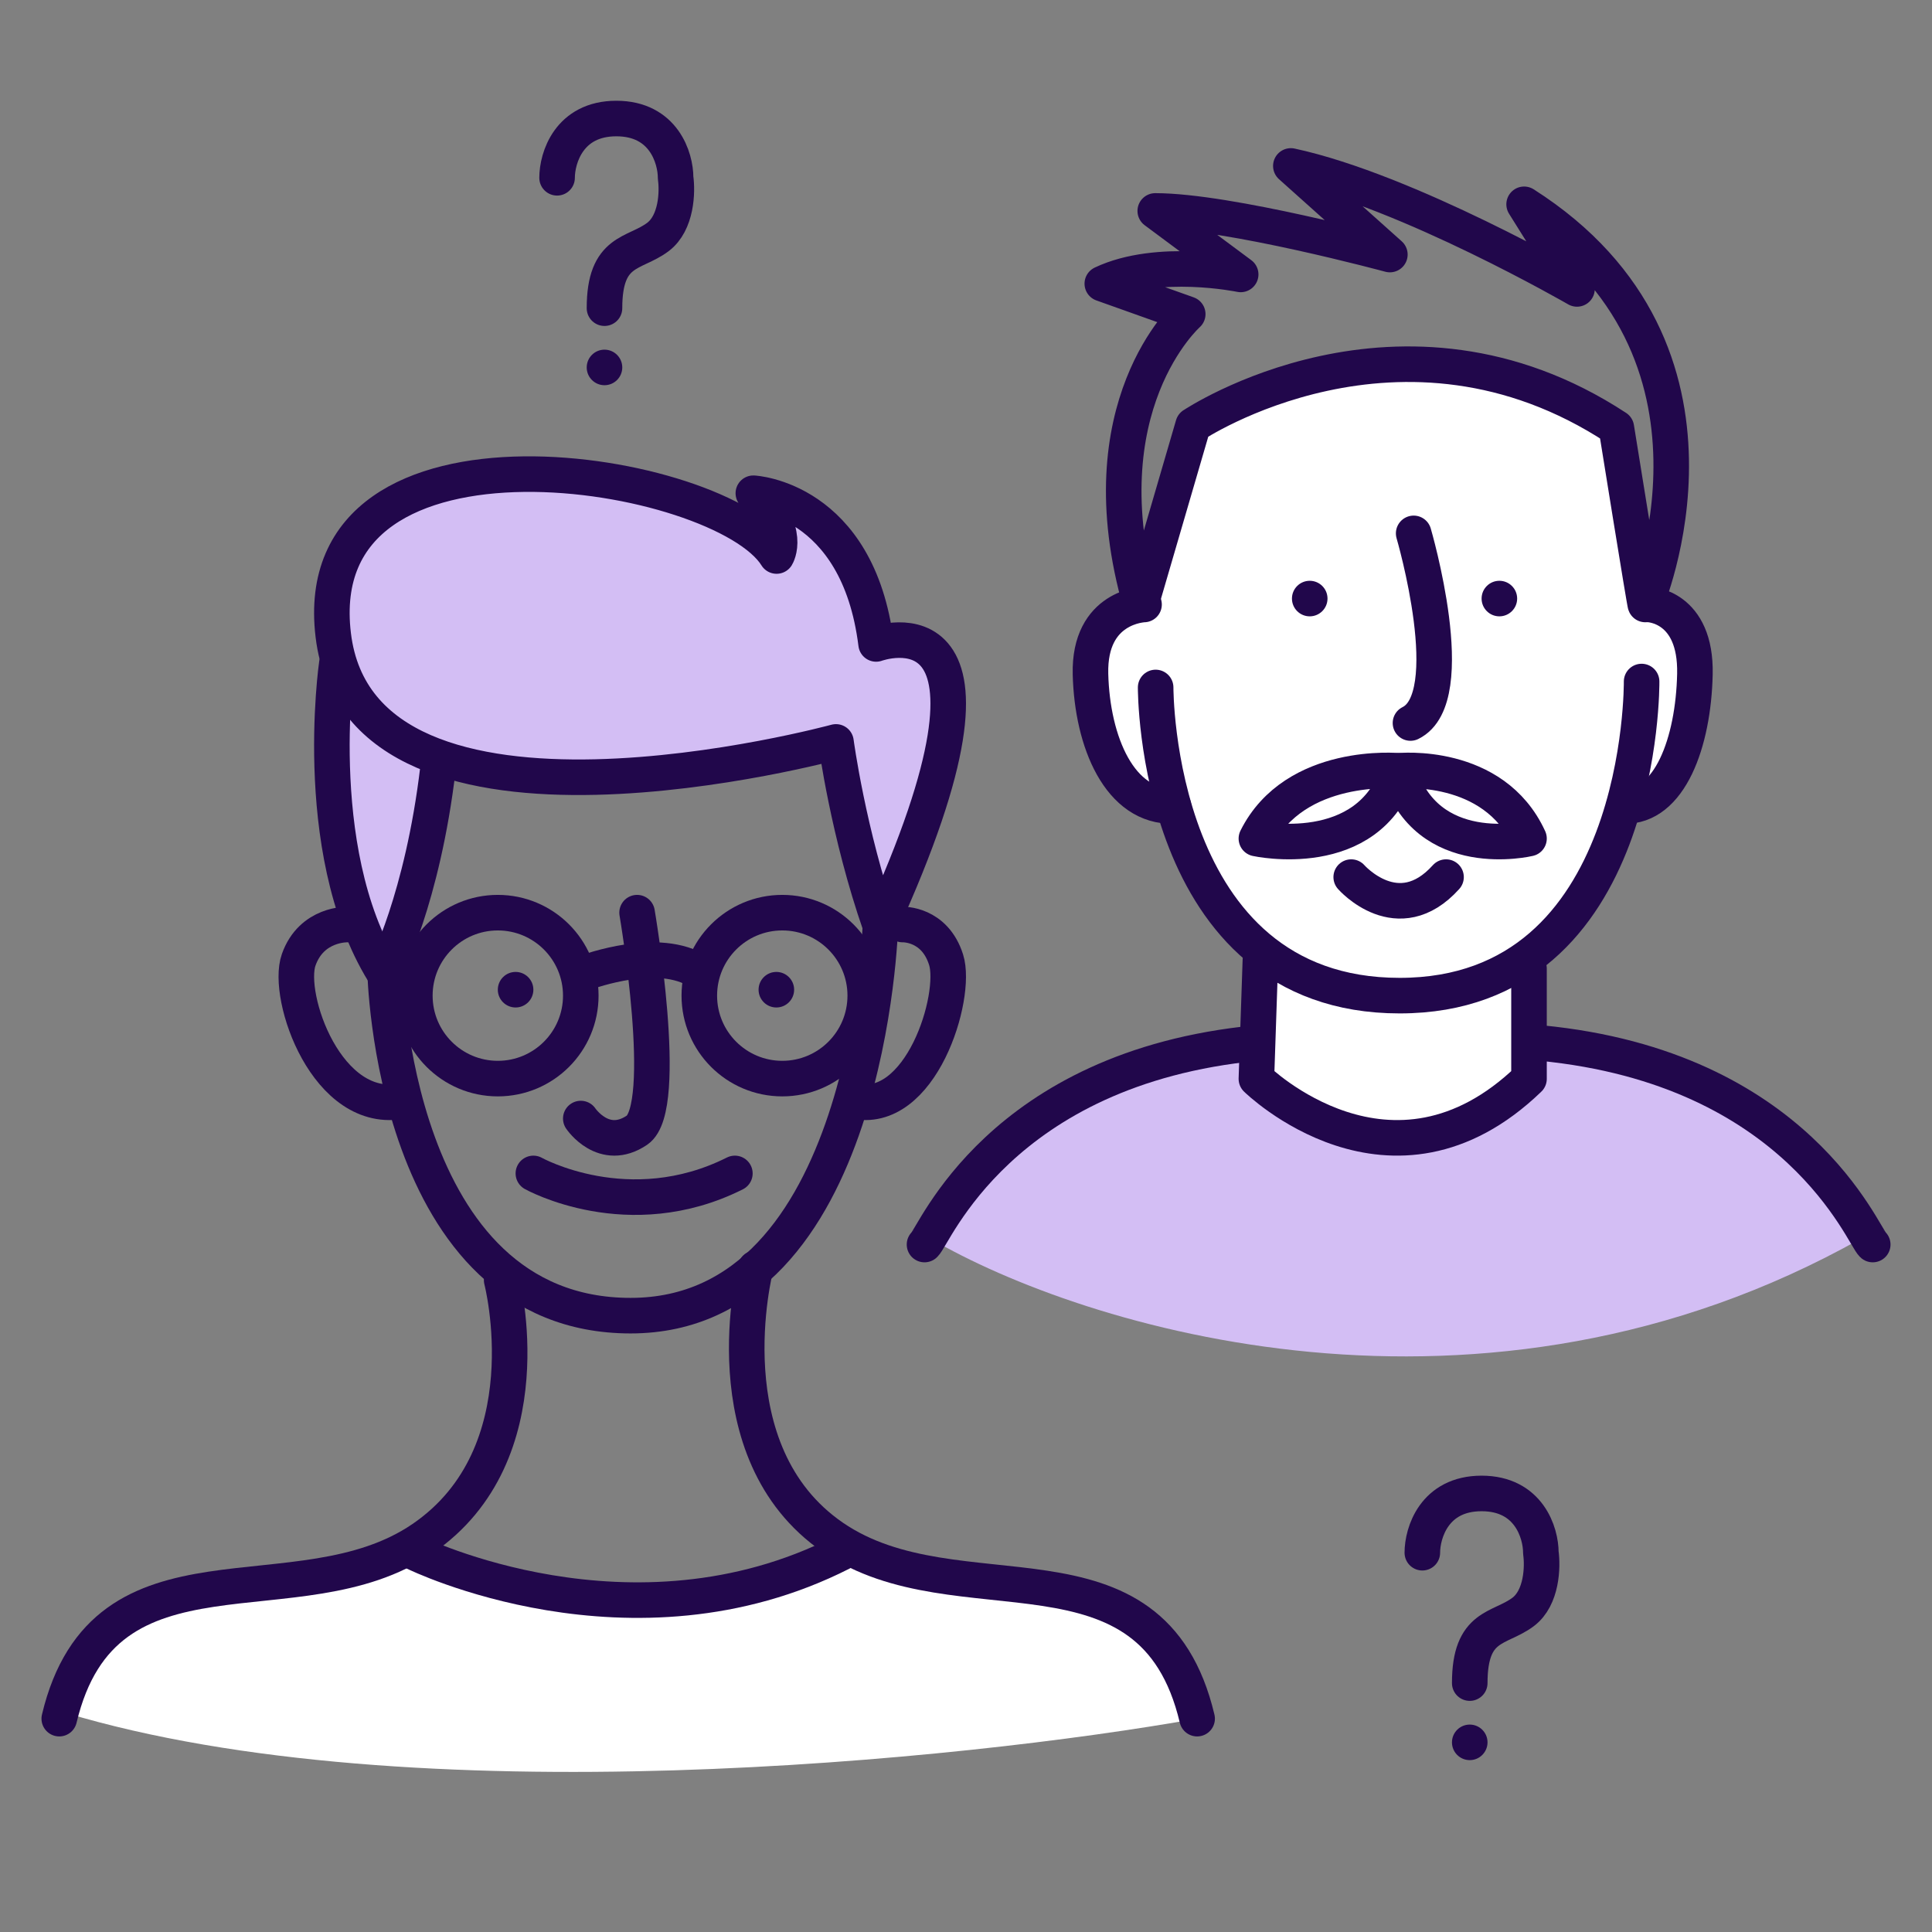
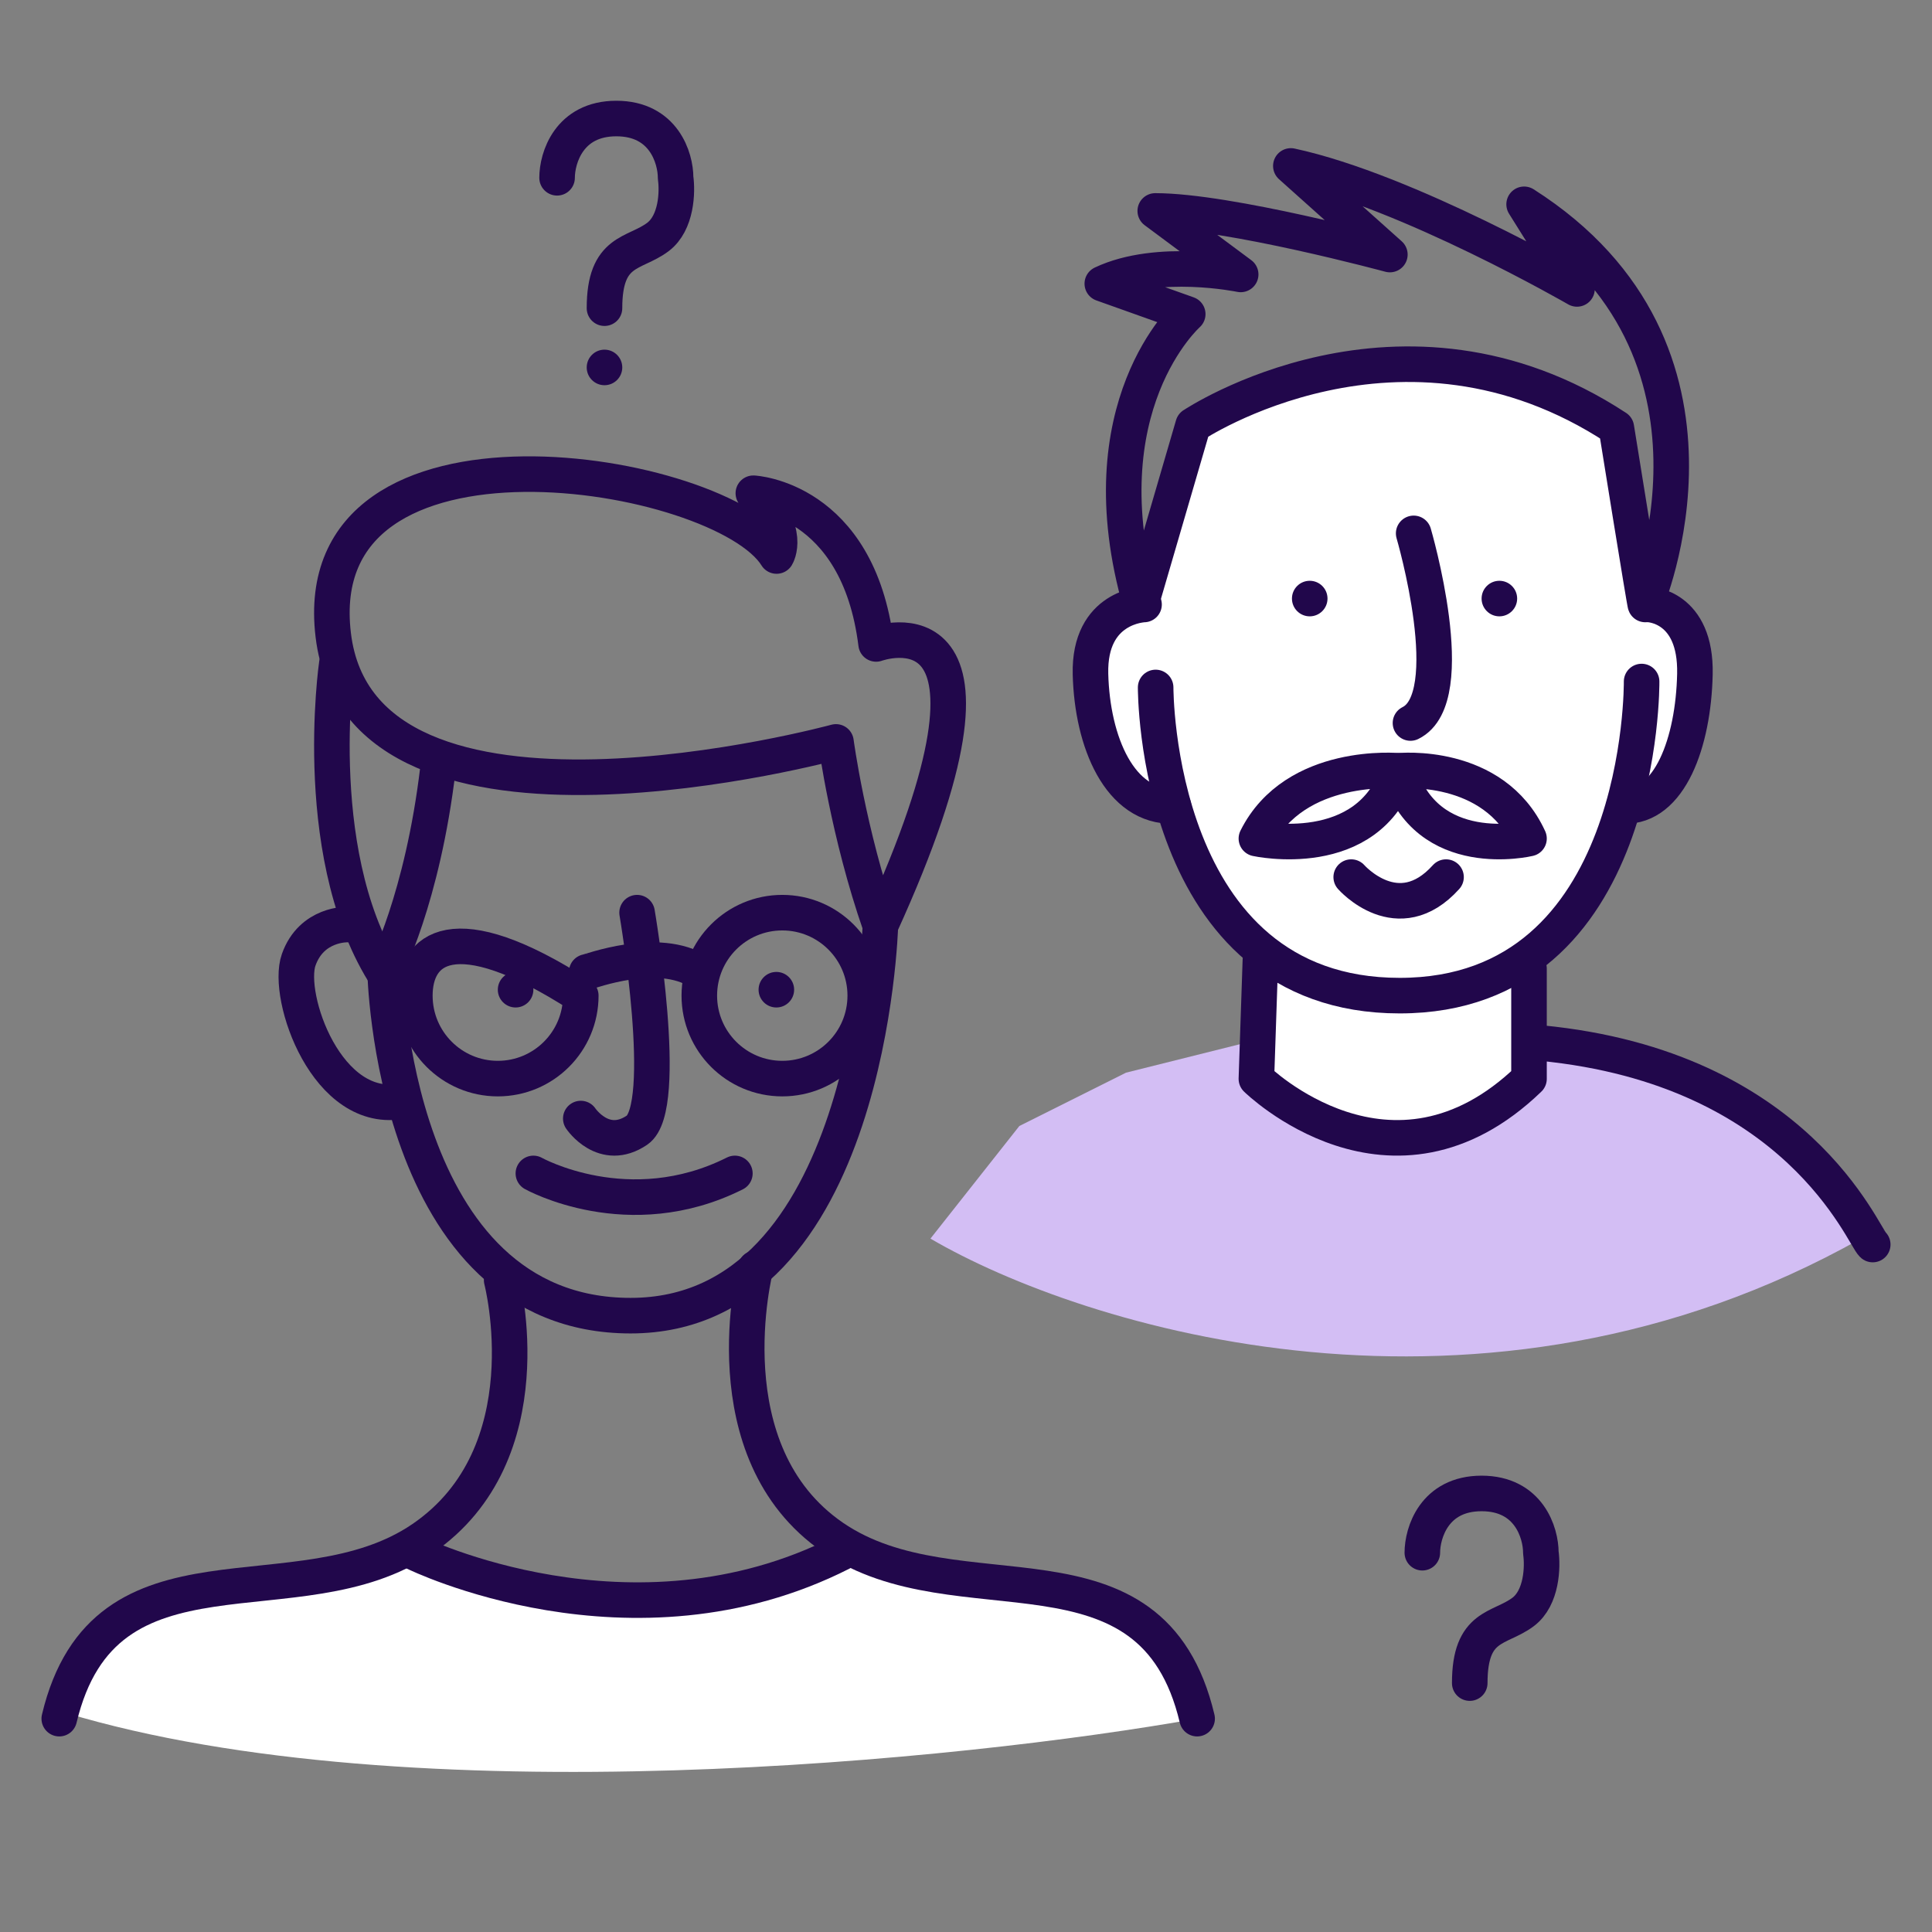
<svg xmlns="http://www.w3.org/2000/svg" fill="none" viewBox="0 0 163 163" height="163" width="163">
  <rect x="0" y="0" width="163" height="163" fill="#808080" stroke="none" />
-   <path fill="#D3BEF4" d="M73 74L70.5 63L68 63.5L55.5 64.5L46.5 65.5L36.5 64.5V67.5C36 69.667 35 74.3 35 75.5C35 76.7 33.333 80 32.5 81.5L29.5 74L28 65.5L28.5 58.5L28 53L29.5 45.5L37.5 41.5L47.5 40.5L57.5 42.5L64.5 45.5V42.5L68.5 43.5L72 48L74 53.5L77.5 54.5L80 56.5V62L77.5 71L74 77.5L73 74Z" />
  <path stroke-linejoin="round" stroke-linecap="round" stroke-width="3" stroke="#21074B" d="M74.276 78.103C71.546 70.264 70.53 62.594 70.53 62.594C70.53 62.594 30.518 73.504 28.117 53.589C25.716 33.675 60.933 39.499 65.519 46.91C65.519 46.91 66.824 44.794 63.559 41.614C63.559 41.614 72.387 42.034 73.916 54.328C73.916 54.328 87.362 49.394 74.276 78.103ZM74.276 78.103C74.276 78.103 73.371 111 53.202 111C33.032 111 32.487 81.871 32.487 81.871C32.487 81.871 35.649 75.837 36.954 64.818" />
  <path fill="white" d="M46.5 134.5L34.5 131L30 132.5L20.5 133.5L12.5 135.5L7.5 140L5.5 144.5C34.7 153.3 81.333 148.5 101 145L99 140L93.5 135.5L82 133.5L71 131L68 132.5L59 134.5H46.5Z" />
  <path stroke-linejoin="round" stroke-linecap="round" stroke-width="3" stroke="#21074B" d="M28.416 56C28.416 56 25.957 72.919 33 83" />
  <path stroke-linejoin="round" stroke-linecap="round" stroke-width="3" stroke="#21074B" d="M29.332 78.001C29.332 78.001 26.292 77.887 25.199 80.978C24.105 84.069 27.593 94.208 34 92.881" />
-   <path stroke-linejoin="round" stroke-linecap="round" stroke-width="3" stroke="#21074B" d="M76.149 78.001C76.149 78.001 78.852 77.887 79.823 80.978C80.795 84.069 77.696 94.208 72 92.881" />
  <path stroke-linejoin="round" stroke-linecap="round" stroke-width="3" stroke="#21074B" d="M42.324 108C42.324 108 46.138 122.649 35.645 129.817C25.153 136.985 8.822 128.961 5 145" />
  <path stroke-linejoin="round" stroke-linecap="round" stroke-width="3" stroke="#21074B" d="M63.741 107C63.741 107 59.755 122.492 70.275 129.71C80.803 136.928 97.168 128.848 101 145" />
  <path stroke-linejoin="round" stroke-linecap="round" stroke-width="3" stroke="#21074B" d="M35 131C35 131 53.281 140 71 131" />
  <path stroke-linejoin="round" stroke-linecap="round" stroke-width="3" stroke="#21074B" d="M53.75 77C53.75 77 56.563 93.433 53.75 95.346C50.937 97.258 49 94.37 49 94.37" />
  <path stroke-linejoin="round" stroke-linecap="round" stroke-width="3" stroke="#21074B" d="M45 99C45 99 53.034 103.5 62 99" />
-   <path stroke-linejoin="round" stroke-linecap="round" stroke-width="3" stroke="#21074B" d="M42 91C45.866 91 49 87.866 49 84C49 80.134 45.866 77 42 77C38.134 77 35 80.134 35 84C35 87.866 38.134 91 42 91Z" />
+   <path stroke-linejoin="round" stroke-linecap="round" stroke-width="3" stroke="#21074B" d="M42 91C45.866 91 49 87.866 49 84C38.134 77 35 80.134 35 84C35 87.866 38.134 91 42 91Z" />
  <path stroke-linejoin="round" stroke-linecap="round" stroke-width="3" stroke="#21074B" d="M66 91C69.866 91 73 87.866 73 84C73 80.134 69.866 77 66 77C62.134 77 59 80.134 59 84C59 87.866 62.134 91 66 91Z" />
  <path fill="white" d="M112 31.5C108.5 32.833 101.4 35.6 101 36L97.5 45.5L96 50.5L92.5 53V60L94.5 65.5L99 68L102 75L106 81V84V91C106 91.4 109.333 93.5 111 94.5L117 97L121.5 96L129 91V81L133 77L137.5 68L141 65.5L143 59L142 53L139 49.5L136.5 36L133 34L121.5 31.5H112Z" />
  <path stroke-linejoin="round" stroke-linecap="round" stroke-width="3" stroke="#21074B" d="M49.5 82C49.702 82 55.537 79.75 59 82" />
  <path stroke-linejoin="round" stroke-linecap="round" stroke-width="3" stroke="#21074B" d="M100.667 35.869C100.667 35.869 118.175 24.154 136.369 36.09C136.369 36.09 138.816 51.326 138.816 50.995C138.816 50.995 148.036 29.622 128.588 17.237L133.049 24.376C133.049 24.376 118.748 16.119 108.907 14L117.261 21.476C117.261 21.476 103.647 17.796 97.467 17.796L104.674 23.153C104.674 23.153 97.693 21.703 93 23.933L100.207 26.501C100.207 26.501 91.44 34.261 96.247 50.995L100.661 35.869H100.667Z" />
  <path stroke-linejoin="round" stroke-linecap="round" stroke-width="3" stroke="#21074B" d="M97.5 58C97.5 58 97.378 84 118.087 84C138.796 84 138.5 57.5 138.5 57.5" />
  <path stroke-linejoin="round" stroke-linecap="round" stroke-width="3" stroke="#21074B" d="M96.521 51C96.521 51 91.859 51.124 92.003 56.877C92.148 62.63 94.483 68.129 99 67.998" />
  <path fill="#D3BEF4" d="M95 90.5L105 88L106 91.5L110 95L117.5 96L124.5 95L129 92V88L139.5 90.5L149 95L154.5 100L157 104.5C125 122.5 91.333 112 78.5 104.5L86 95L95 90.5Z" />
  <path stroke-linejoin="round" stroke-linecap="round" stroke-width="3" stroke="#21074B" d="M139.125 51C139.125 51 143.121 51.124 142.997 56.877C142.873 62.63 140.872 68.129 137 67.998" />
  <path stroke-linejoin="round" stroke-linecap="round" stroke-width="3" stroke="#21074B" d="M118 65.035C118 65.035 109.27 64.199 106 70.747C106 70.747 115.457 72.832 118 65.035Z" />
  <path stroke-linejoin="round" stroke-linecap="round" stroke-width="3" stroke="#21074B" d="M118 65.035C118 65.035 126.002 64.199 129 70.747C129 70.747 120.331 72.832 118 65.035Z" />
  <path stroke-linejoin="round" stroke-linecap="round" stroke-width="3" stroke="#21074B" d="M114 74C114 74 117.946 78.5 122 74" />
  <path stroke-linejoin="round" stroke-linecap="round" stroke-width="3" stroke="#21074B" d="M119.269 45C119.269 45 123.337 58.874 119 61" />
  <path stroke-linejoin="round" stroke-linecap="round" stroke-width="3" stroke="#21074B" d="M106.338 81L106 91.02C106 91.02 117.391 102.224 129 91.02V81.714" />
-   <path stroke-linejoin="round" stroke-linecap="round" stroke-width="3" stroke="#21074B" d="M78 105C78.799 104.338 84.286 90.097 106 88" />
  <path stroke-linejoin="round" stroke-linecap="round" stroke-width="3" stroke="#21074B" d="M158 105C157.201 104.338 151.714 90.097 130 88" />
  <path fill="#21074B" d="M110.5 52C109.672 52 109 51.328 109 50.5C109 49.672 109.672 49 110.5 49C111.328 49 112 49.672 112 50.5C112 51.328 111.328 52 110.5 52Z" />
  <path fill="#21074B" d="M65.5 85C64.672 85 64 84.328 64 83.5C64 82.672 64.672 82 65.5 82C66.328 82 67 82.672 67 83.5C67 84.328 66.328 85 65.5 85Z" />
  <path fill="#21074B" d="M43.5 85C42.672 85 42 84.328 42 83.5C42 82.672 42.672 82 43.5 82C44.328 82 45 82.672 45 83.5C45 84.328 44.328 85 43.5 85Z" />
  <path fill="#21074B" d="M126.5 52C125.672 52 125 51.328 125 50.5C125 49.672 125.672 49 126.5 49C127.328 49 128 49.672 128 50.5C128 51.328 127.328 52 126.5 52Z" />
-   <path fill="#21074B" d="M124 148.5C123.172 148.5 122.5 147.828 122.5 147C122.5 146.172 123.172 145.5 124 145.5C124.828 145.5 125.5 146.172 125.5 147C125.5 147.828 124.828 148.5 124 148.5Z" />
  <path stroke-linejoin="round" stroke-linecap="round" stroke-width="3" stroke="#21074B" d="M120 131C120 129.333 121 126 125 126C129 126 130 129.333 130 131C130.167 132.167 130.1 134.8 128.5 136C126.5 137.5 124 137 124 142" />
  <path fill="#21074B" d="M51 32.5C50.172 32.5 49.5 31.828 49.5 31C49.5 30.172 50.172 29.5 51 29.5C51.828 29.5 52.5 30.172 52.5 31C52.5 31.828 51.828 32.5 51 32.5Z" />
  <path stroke-linejoin="round" stroke-linecap="round" stroke-width="3" stroke="#21074B" d="M47 15C47 13.333 48 10 52 10C56 10 57 13.333 57 15C57.167 16.167 57.1 18.8 55.5 20C53.5 21.5 51 21 51 26" />
</svg>